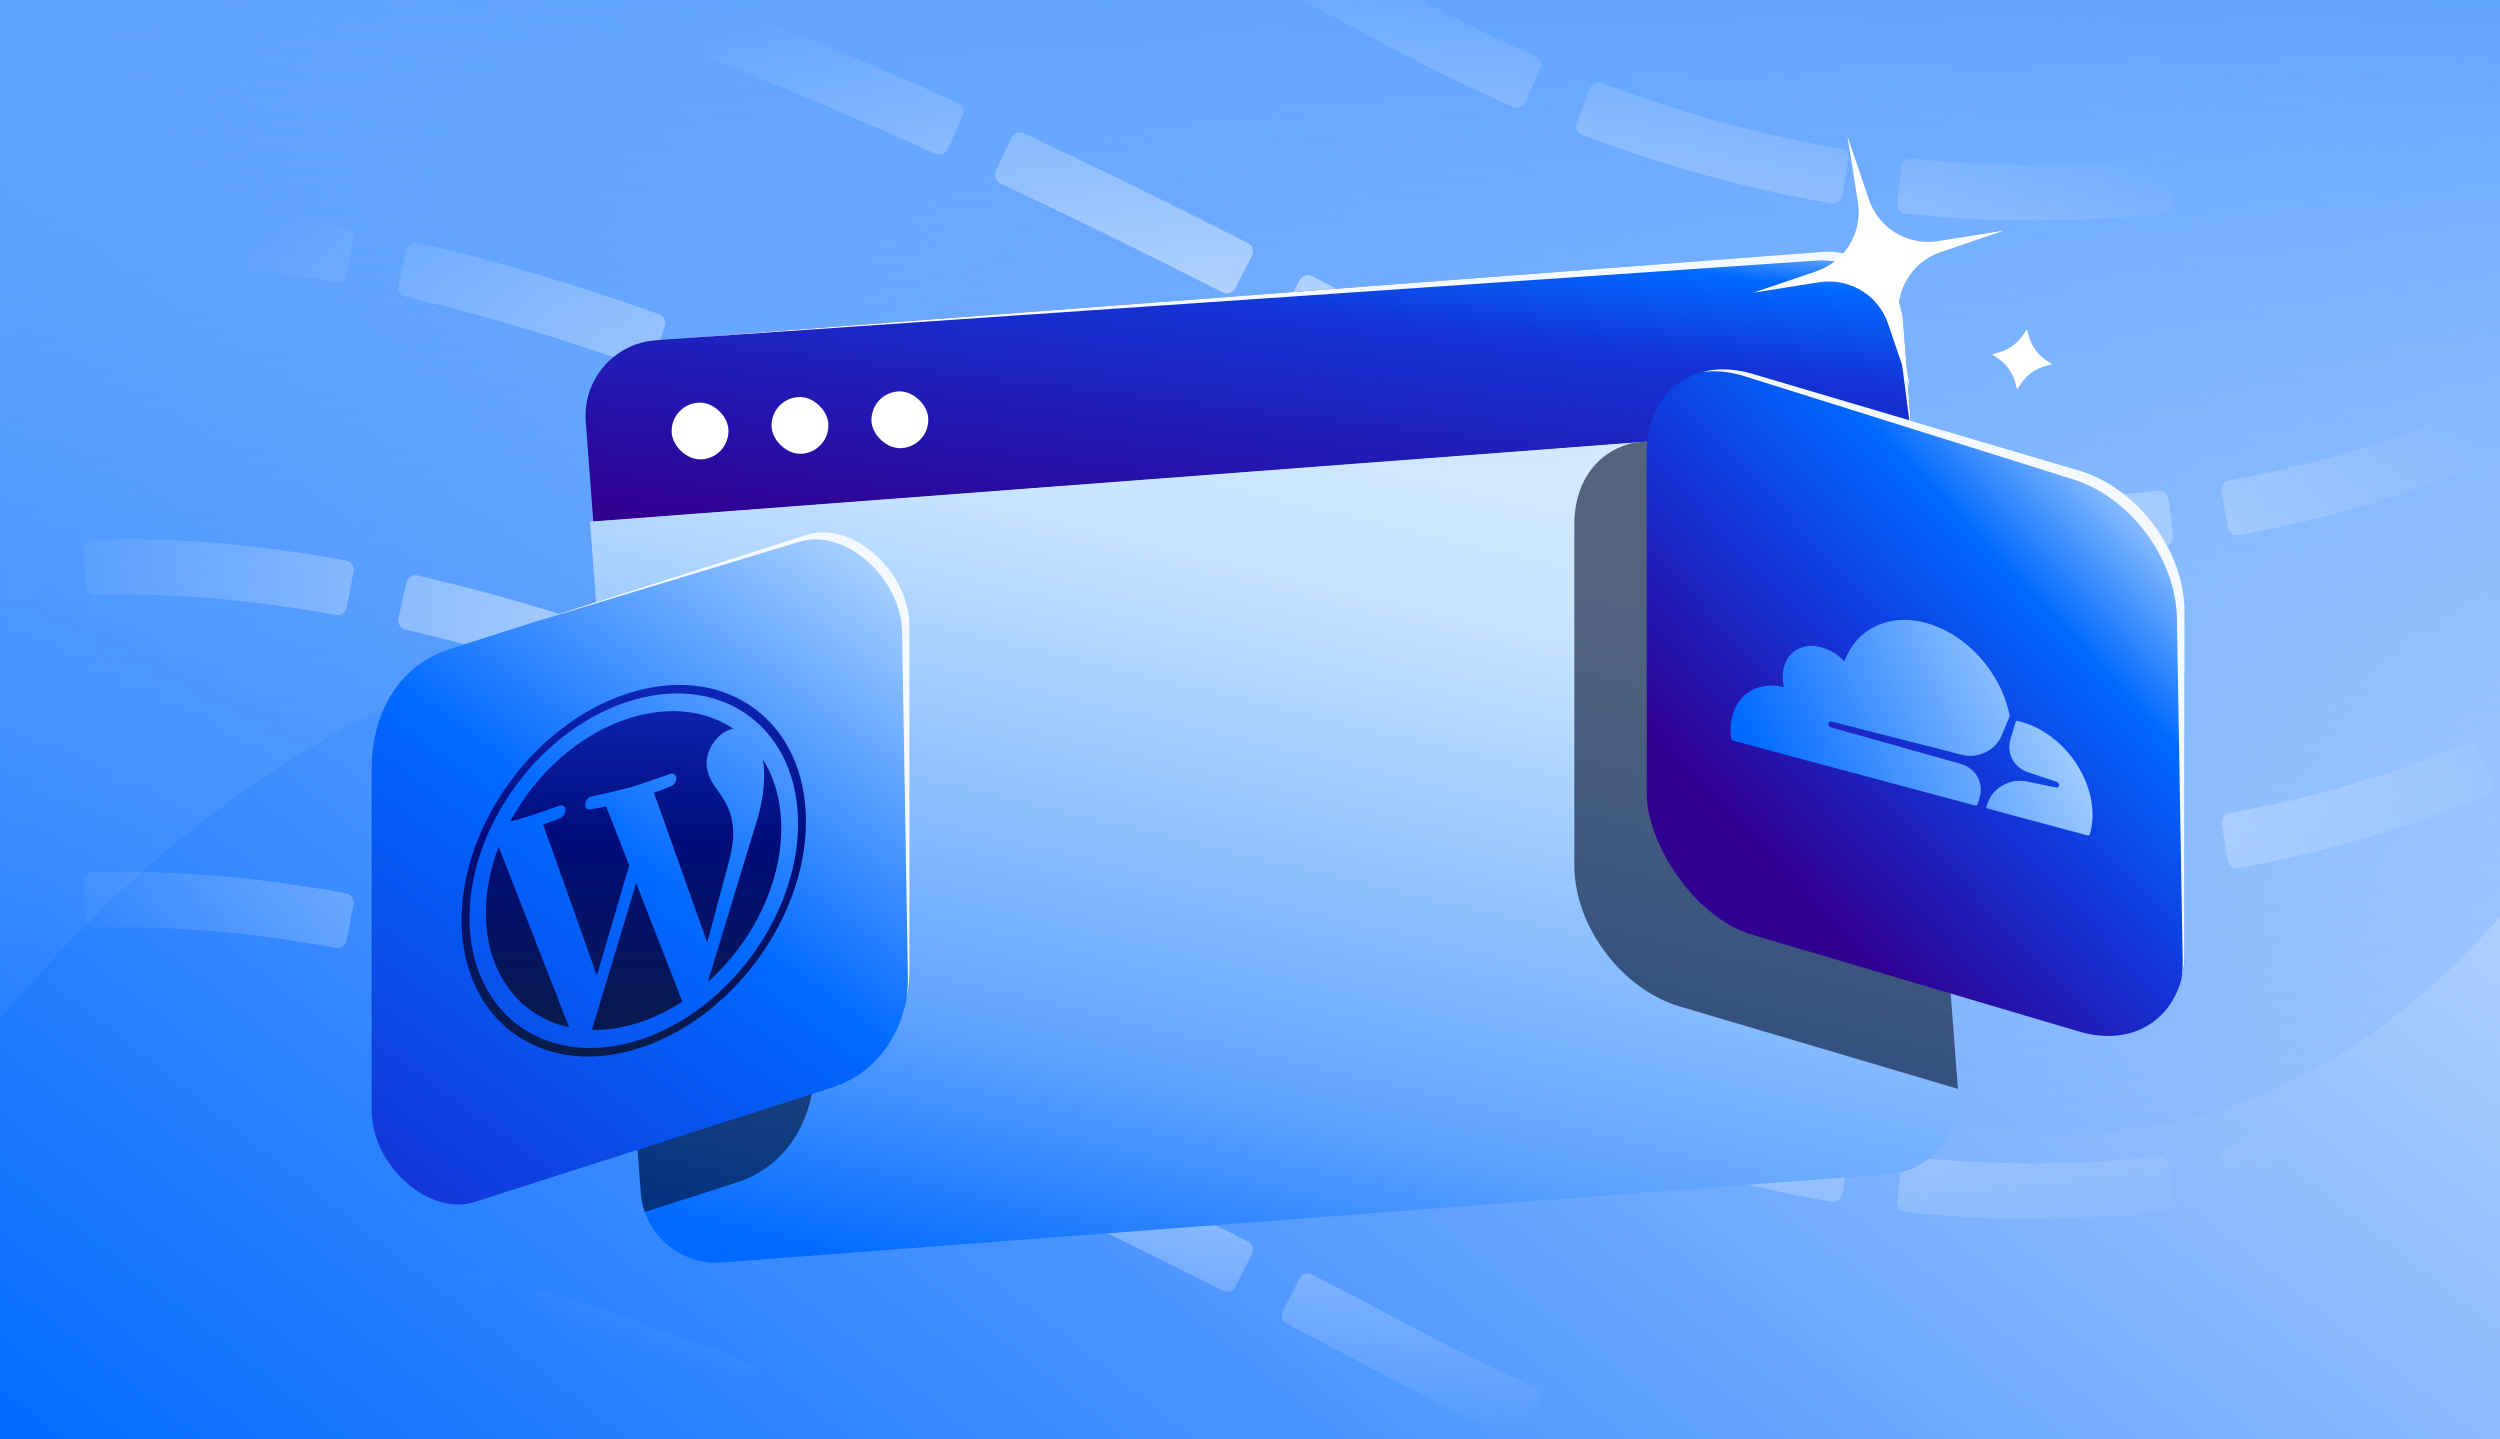
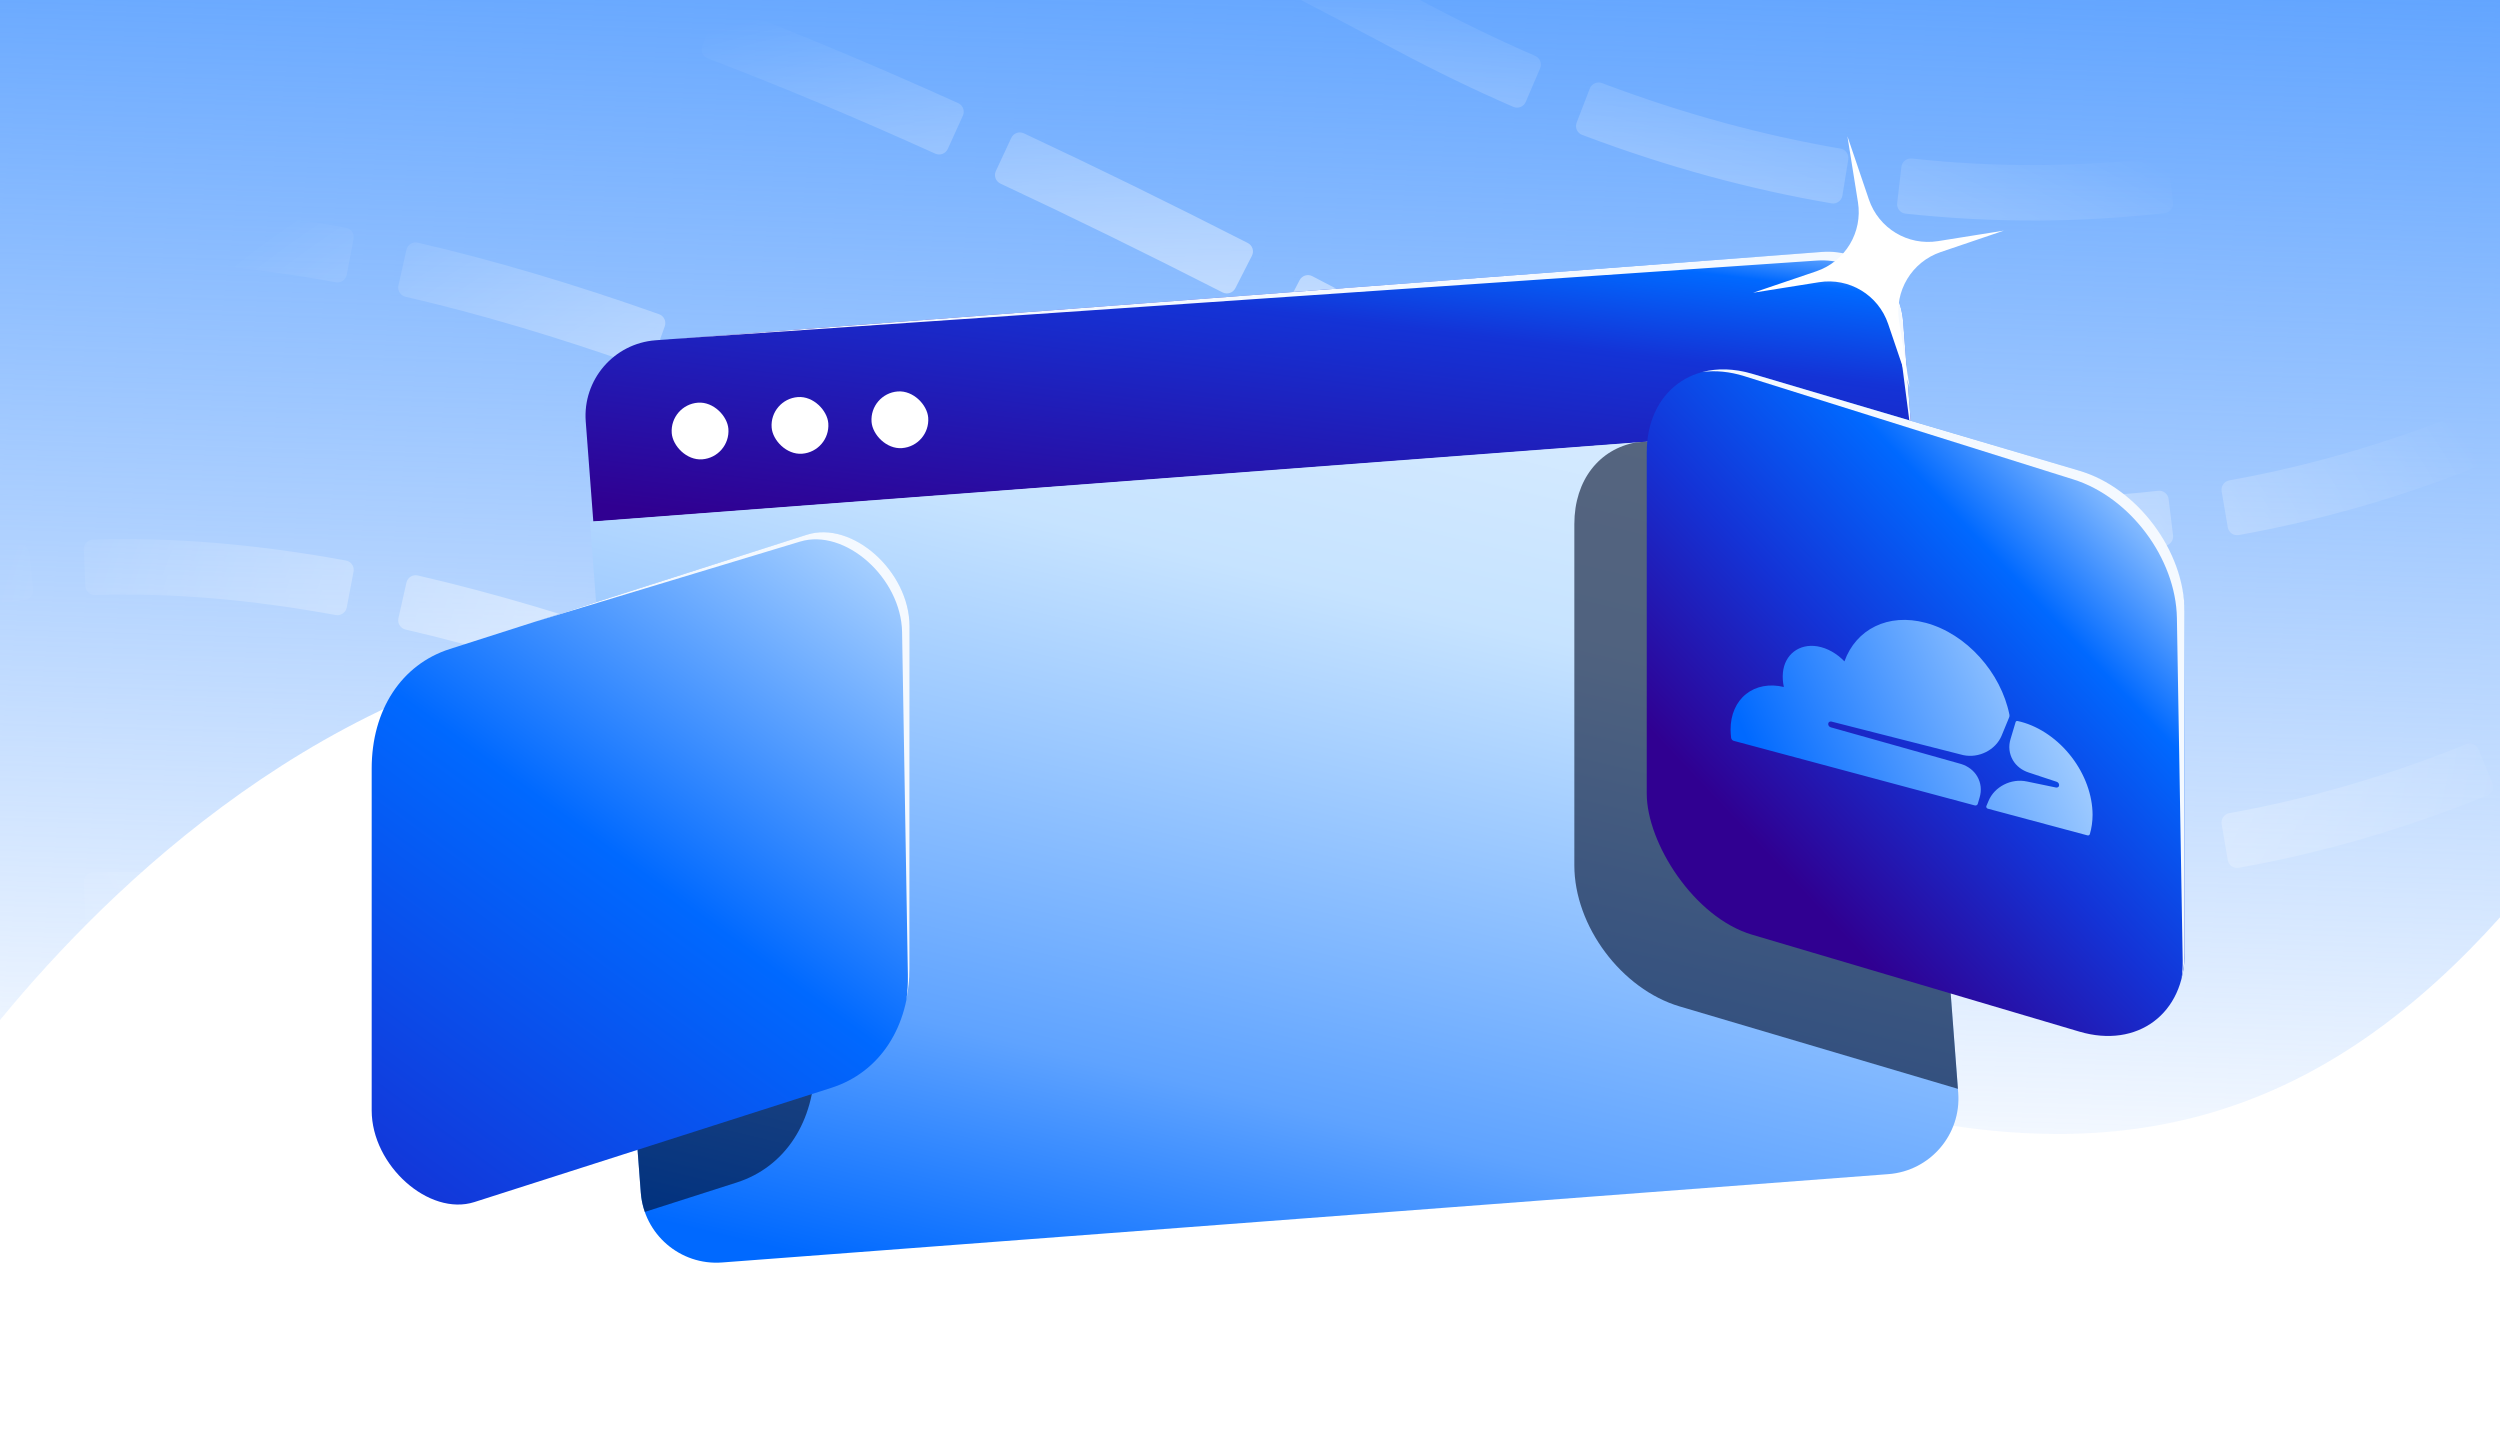
<svg xmlns="http://www.w3.org/2000/svg" fill="none" height="608" viewBox="0 0 1056 608" width="1056">
  <filter color-interpolation-filters="sRGB" filterUnits="userSpaceOnUse" height="120.57" id="a" width="120.563" x="733.201" y="50.249">
    <feFlood flood-opacity="0" result="BackgroundImageFix" />
    <feColorMatrix in="SourceAlpha" result="hardAlpha" type="matrix" values="0 0 0 0 0 0 0 0 0 0 0 0 0 0 0 0 0 0 127 0" />
    <feOffset />
    <feGaussianBlur stdDeviation="3.659" />
    <feColorMatrix type="matrix" values="0 0 0 0 1 0 0 0 0 1 0 0 0 0 1 0 0 0 0.75 0" />
    <feBlend in2="BackgroundImageFix" mode="normal" result="effect1_dropShadow_2216_9920" />
    <feBlend in="SourceGraphic" in2="effect1_dropShadow_2216_9920" mode="normal" result="shape" />
  </filter>
  <filter color-interpolation-filters="sRGB" filterUnits="userSpaceOnUse" height="40.028" id="b" width="40.027" x="834.089" y="131.749">
    <feFlood flood-opacity="0" result="BackgroundImageFix" />
    <feColorMatrix in="SourceAlpha" result="hardAlpha" type="matrix" values="0 0 0 0 0 0 0 0 0 0 0 0 0 0 0 0 0 0 127 0" />
    <feOffset />
    <feGaussianBlur stdDeviation="3.659" />
    <feColorMatrix type="matrix" values="0 0 0 0 1 0 0 0 0 1 0 0 0 0 1 0 0 0 0.75 0" />
    <feBlend in2="BackgroundImageFix" mode="normal" result="effect1_dropShadow_2216_9920" />
    <feBlend in="SourceGraphic" in2="effect1_dropShadow_2216_9920" mode="normal" result="shape" />
  </filter>
  <linearGradient gradientUnits="userSpaceOnUse" id="c" x1="0" x2="673" y1="622.5" y2="-228.5">
    <stop offset="0" stop-color="#0069ff" />
    <stop offset="1" stop-color="#e1edff" />
  </linearGradient>
  <linearGradient gradientUnits="userSpaceOnUse" id="d" x1="579.734" x2="563.48" y1="-27" y2="513.099">
    <stop offset="0" stop-color="#5fa3ff" />
    <stop offset="1" stop-color="#5fa3ff" stop-opacity="0" />
  </linearGradient>
  <radialGradient cx="0" cy="0" gradientTransform="matrix(-1.29 313.216 -544.334 -2.242 535.442 296.696)" gradientUnits="userSpaceOnUse" id="e" r="1">
    <stop offset="0" stop-color="#fff" />
    <stop offset="1" stop-color="#fff" stop-opacity="0" />
  </radialGradient>
  <linearGradient gradientUnits="userSpaceOnUse" id="f" x1="304.978" x2="326.93" y1="219.637" y2="38.339">
    <stop offset="0" stop-color="#300091" />
    <stop offset=".632" stop-color="#1433d6" />
    <stop offset=".84" stop-color="#0069ff" />
    <stop offset=".99" stop-color="#c6e3ff" />
  </linearGradient>
  <linearGradient gradientUnits="userSpaceOnUse" id="g" x1="527" x2="382.5" y1="-51" y2="554.5">
    <stop offset="0" stop-color="#f4f9ff" />
    <stop offset=".454" stop-color="#c6e3ff" />
    <stop offset=".804" stop-color="#5fa3ff" />
    <stop offset=".978" stop-color="#0069ff" />
  </linearGradient>
  <linearGradient id="h">
    <stop offset="0" stop-color="#300091" />
    <stop offset=".346" stop-color="#1433d6" />
    <stop offset=".654" stop-color="#0069ff" />
    <stop offset=".99" stop-color="#c6e3ff" />
  </linearGradient>
  <linearGradient gradientUnits="userSpaceOnUse" href="#h" id="i" x1="65.816" x2="231.809" y1="210.569" y2="-16.072" />
  <linearGradient gradientUnits="userSpaceOnUse" id="j" x1="744.04" x2="885.57" y1="325.994" y2="263.257">
    <stop offset="0" stop-color="#0069ff" />
    <stop offset="1" stop-color="#c6e3ff" />
  </linearGradient>
  <linearGradient gradientUnits="userSpaceOnUse" href="#h" id="k" x1="52" x2="393.917" y1="678" y2="210" />
  <linearGradient gradientUnits="userSpaceOnUse" id="l" x1="222.117" x2="226.192" y1="438.661" y2="255.24">
    <stop offset="0" stop-color="#081b4b" />
    <stop offset=".455" stop-color="#000c79" />
    <stop offset="1" stop-color="#1433d6" />
  </linearGradient>
  <clipPath id="m">
    <path d="m0 0h1056v608h-1056z" />
  </clipPath>
  <clipPath id="n">
    <path d="m0 0h168.139v168.139h-168.139z" transform="matrix(.961 -.276 0 1 186.894 306.894)" />
  </clipPath>
  <g clip-path="url(#m)">
-     <path d="m0 0h1056v608h-1056z" fill="url(#c)" />
    <path d="m-32 474.454s206.882-337.342 517.096-150.321c310.213 187.02 462.947 217.258 604.904 20.987v-372.12l-1122-0z" fill="url(#d)" />
    <path clip-rule="evenodd" d="m141.782-161.92c2.173.399 4.267-1.025 4.68-3.195l2.881-15.157c.413-2.17-1.012-4.265-3.185-4.664-37.579-6.903-73.094-9.943-106.941-8.845-2.208.072-3.921 1.939-3.828 4.146l.651 15.414c.093 2.207 1.957 3.919 4.165 3.849 31.807-1.013 65.508 1.836 101.577 8.452zm-131.366-6.311c2.195-.249 3.796-2.21 3.572-4.408l-1.566-15.349c-.224-2.198-2.188-3.8-4.383-3.552-36.686 4.137-71.321 13.527-104.465 28.445-2.014.907-2.885 3.287-1.955 5.291l6.492 13.996c.93 2.004 3.307 2.873 5.322 1.968 30.722-13.798 62.833-22.516 96.984-26.391zm1290.774 40.849c10.72-12.131 19.03-22.36 24.78-29.744 3.11-3.992 5.48-7.154 7.08-9.338.8-1.092 1.41-1.939 1.83-2.523.2-.293.36-.519.48-.677l.13-.187.03-.054.02-.017v-.009c0-.001 0-.002-9.62-6.682l-2.12-1.474-5.38-3.737c-2.12-1.471-2.12-1.471-2.12-1.472l-.02.024-.08.126-.15.208c-.07.096-.15.212-.25.346-.35.501-.9 1.264-1.64 2.269-1.48 2.012-3.71 4.994-6.67 8.799-5.47 7.02-13.44 16.836-23.77 28.524-1.46 1.655-1.32 4.185.33 5.658l11.5 10.285c1.64 1.472 4.17 1.33 5.64-.325zm-1030.701 1.01c2.083.737 4.372-.345 5.116-2.425l5.196-14.528c.744-2.08-.34-4.37-2.422-5.107-35.691-12.633-69.585-22.751-101.922-30.212-2.153-.497-4.292.858-4.777 3.014l-3.386 15.052c-.485 2.155.868 4.294 3.02 4.791 31.264 7.22 64.233 17.049 99.175 29.415zm-383.66-2.06c1.927-1.08 2.643-3.507 1.585-5.446l-7.384-13.547c-1.058-1.939-3.488-2.657-5.416-1.578-29.883 16.712-58.491 38.132-86.327 64.357-1.608 1.515-1.664 4.048-.138 5.645l10.662 11.152c1.526 1.597 4.058 1.652 5.666.138 26.525-24.973 53.488-45.111 81.352-60.721zm508.218 52.751c2.014.909 4.385.02 5.298-1.992l6.377-14.049c.913-2.012.023-4.383-1.99-5.293-33.963-15.344-66.409-28.971-97.487-40.806-2.065-.786-4.372.258-5.152 2.325l-5.449 14.434c-.78 2.067.262 4.374 2.327 5.16 30.532 11.628 62.503 25.053 96.076 40.22zm884.723-28.52c1.54-1.59 1.47-4.12-.12-5.644l-11.17-10.648c-1.6-1.525-4.13-1.467-5.66.123-20.6 21.363-46.82 45.957-78.18 70.215-1.74 1.352-2.08 3.861-.74 5.616l9.37 12.257c1.34 1.755 3.85 2.091 5.6.739 32.49-25.127 59.62-50.578 80.9-72.659zm-763.353 87.136c1.969 1.003 4.379.223 5.383-1.745l7.017-13.74c1.005-1.968.224-4.377-1.744-5.38-32.795-16.706-64.295-32.165-94.599-46.33-2.001-.935-4.38-.067-5.312 1.936l-6.511 13.987c-.932 2.003-.065 4.381 1.936 5.317 30.008 14.028 61.25 29.359 93.83 45.955zm-732.328-29.365c1.525-1.599 1.482-4.13-.107-5.665l-11.094-10.721c-1.589-1.535-4.122-1.493-5.646.105-11.012 11.542-21.923 23.864-32.767 36.973-1.408 1.702-1.156 4.223.553 5.623l11.937 9.774c1.709 1.4 4.229 1.147 5.637-.554 10.462-12.642 20.948-24.481 31.487-35.534zm1389.491 33.562c1.81-1.272 2.23-3.77.94-5.569l-8.95-12.563c-1.28-1.799-3.78-2.217-5.59-.946-27.05 19.038-57.24 37.264-90.34 52.892-2 .943-2.87 3.32-1.94 5.324l6.49 13.998c.93 2.004 3.31 2.877 5.3 1.935 34.58-16.316 66.03-35.309 94.09-55.07zm-630.03 9.754c15.188 7.879 30.659 16.018 46.422 24.413 16.609 8.845 33.027 16.774 49.247 23.839 2.025.882 4.377-.06 5.247-2.091l6.075-14.182c.87-2.031-.071-4.381-2.096-5.263-15.601-6.8-31.424-14.441-47.461-22.982-15.837-8.434-31.389-16.616-46.664-24.54-1.961-1.017-4.375-.25-5.39 1.712l-7.092 13.702c-1.016 1.962-.249 4.375 1.712 5.393zm507.1 57.971c2.05-.831 3.02-3.172 2.17-5.213l-5.9-14.253c-.85-2.041-3.19-3.008-5.23-2.178-31.13 12.626-64.516 22.758-99.999 29.115-2.175.39-3.64 2.454-3.269 4.632l2.593 15.209c.372 2.178 2.439 3.644 4.613 3.255 37.365-6.679 72.442-17.334 105.022-30.566zm-277.002 31.032c2.178.371 4.232-1.111 4.586-3.292l2.474-15.229c.355-2.18-1.125-4.234-3.303-4.605-32.373-5.524-65.967-14.525-100.7-27.659-2.067-.781-4.382.243-5.177 2.304l-5.553 14.394c-.795 2.061.231 4.378 2.297 5.16 36.222 13.707 71.38 23.137 105.376 28.926zm140.758 4.1c2.195-.25 3.755-2.246 3.488-4.439l-1.869-15.315c-.268-2.193-2.262-3.752-4.457-3.503-33.004 3.744-67.704 4.14-103.987.232-2.196-.237-4.182 1.334-4.436 3.529l-1.779 15.325c-.254 2.194 1.318 4.181 3.515 4.419 38.188 4.128 74.747 3.711 109.525-.248zm-772.624-111.339c2.173.399 4.267-1.025 4.68-3.195l2.881-15.157c.413-2.17-1.012-4.266-3.185-4.665-37.579-6.903-73.094-9.942-106.941-8.845-2.208.072-3.921 1.938-3.828 4.146l.651 15.415c.093 2.207 1.957 3.919 4.165 3.849 31.807-1.013 65.508 1.836 101.577 8.452zm-131.366-6.311c2.195-.249 3.796-2.21 3.572-4.408l-1.566-15.349c-.224-2.198-2.188-3.8-4.383-3.552-36.686 4.137-71.321 13.527-104.465 28.445-2.014.907-2.885 3.287-1.955 5.291l6.492 13.996c.93 2.004 3.307 2.873 5.322 1.968 30.722-13.797 62.833-22.516 96.984-26.391zm1290.774 40.85c10.72-12.131 19.03-22.36 24.78-29.744 3.11-3.992 5.48-7.154 7.08-9.338.8-1.092 1.41-1.939 1.83-2.524.2-.292.36-.519.48-.677l.13-.186.03-.054.02-.017v-.009c0-.001 0-.002-9.62-6.683l-2.12-1.474-5.38-3.737-1.78-1.237c-.34-.234-.34-.234-.34-.235l-.02.024-.08.126c-.09.118-.22.303-.4.554-.35.501-.9 1.264-1.64 2.27-1.48 2.011-3.71 4.993-6.67 8.798-5.47 7.021-13.44 16.837-23.77 28.524-1.46 1.655-1.32 4.185.33 5.658l11.5 10.285c1.64 1.473 4.17 1.331 5.64-.324zm-1030.701 1.01c2.083.737 4.372-.345 5.116-2.425l5.196-14.527c.744-2.08-.34-4.37-2.422-5.107-35.691-12.633-69.585-22.751-101.922-30.212-2.153-.497-4.292.859-4.777 3.014l-3.386 15.052c-.485 2.155.868 4.294 3.02 4.791 31.264 7.22 64.233 17.049 99.175 29.415zm-383.66-2.06c1.927-1.08 2.643-3.507 1.585-5.446l-7.384-13.546c-1.058-1.94-3.488-2.657-5.416-1.579-29.883 16.713-58.491 38.133-86.327 64.357-1.608 1.515-1.664 4.048-.138 5.645l10.662 11.152c1.526 1.597 4.058 1.652 5.666.138 26.525-24.973 53.488-45.111 81.352-60.721zm508.218 52.751c2.014.909 4.385.02 5.298-1.992l6.377-14.049c.913-2.012.023-4.383-1.99-5.293-33.963-15.344-66.409-28.971-97.487-40.806-2.065-.786-4.372.258-5.152 2.325l-5.449 14.434c-.78 2.067.262 4.374 2.327 5.16 30.532 11.629 62.503 25.053 96.076 40.22zm884.723-28.52c1.54-1.591 1.47-4.12-.12-5.645l-11.17-10.648c-1.6-1.525-4.13-1.467-5.66.123-20.6 21.363-46.82 45.957-78.18 70.215-1.74 1.352-2.08 3.861-.74 5.616l9.37 12.257c1.34 1.755 3.85 2.091 5.6.74 32.49-25.127 59.62-50.579 80.9-72.659zm-763.353 87.136c1.969 1.003 4.379.223 5.383-1.745l7.017-13.74c1.005-1.967.224-4.377-1.744-5.38-32.795-16.705-64.295-32.164-94.599-46.33-2.001-.935-4.38-.067-5.312 1.936l-6.511 13.987c-.932 2.003-.065 4.381 1.936 5.317 30.008 14.027 61.25 29.359 93.83 45.955zm-732.328-29.365c1.525-1.599 1.482-4.13-.107-5.665l-11.094-10.721c-1.589-1.535-4.122-1.493-5.646.105-11.012 11.542-21.923 23.864-32.767 36.972-1.408 1.702-1.156 4.224.553 5.623l11.937 9.774c1.709 1.4 4.229 1.148 5.637-.554 10.462-12.643 20.948-24.481 31.487-35.534zm1389.491 33.562c1.81-1.272 2.23-3.77.94-5.569l-8.95-12.563c-1.28-1.799-3.78-2.218-5.59-.946-27.05 19.037-57.24 37.263-90.34 52.891-2 .944-2.87 3.321-1.94 5.325l6.49 13.998c.93 2.004 3.31 2.877 5.3 1.934 34.58-16.315 66.03-35.309 94.09-55.07zm-630.03 9.754c15.188 7.879 30.659 16.018 46.422 24.413 16.609 8.845 33.027 16.773 49.247 23.839 2.025.882 4.377-.06 5.247-2.091l6.075-14.182c.87-2.03-.071-4.38-2.096-5.263-15.601-6.8-31.424-14.442-47.461-22.982-15.837-8.434-31.389-16.616-46.664-24.54-1.961-1.017-4.375-.25-5.39 1.712l-7.092 13.702c-1.016 1.961-.249 4.375 1.712 5.392zm507.1 57.971c2.05-.831 3.02-3.172 2.17-5.213l-5.9-14.253c-.85-2.041-3.19-3.008-5.23-2.178-31.13 12.626-64.516 22.758-99.999 29.115-2.175.389-3.64 2.454-3.269 4.632l2.593 15.209c.372 2.177 2.439 3.643 4.613 3.255 37.365-6.679 72.442-17.334 105.022-30.567zm-277.002 31.032c2.178.371 4.232-1.111 4.586-3.292l2.474-15.229c.355-2.18-1.125-4.233-3.303-4.605-32.373-5.524-65.967-14.525-100.7-27.659-2.067-.781-4.382.244-5.177 2.305l-5.553 14.394c-.795 2.061.231 4.378 2.297 5.16 36.222 13.707 71.38 23.137 105.376 28.926zm140.758 4.1c2.195-.25 3.755-2.246 3.488-4.439l-1.869-15.315c-.268-2.193-2.262-3.752-4.457-3.503-33.004 3.744-67.704 4.14-103.987.232-2.196-.237-4.182 1.334-4.436 3.529l-1.779 15.325c-.254 2.195 1.318 4.182 3.515 4.419 38.188 4.128 74.747 3.711 109.525-.248zm-767.944-114.534c-.413 2.17-2.507 3.593-4.68 3.195-36.069-6.617-69.77-9.465-101.577-8.453-2.208.071-4.072-1.641-4.165-3.848l-.651-15.415c-.093-2.207 1.62-4.074 3.828-4.146 33.848-1.098 69.362 1.942 106.941 8.845 2.173.399 3.598 2.494 3.185 4.665zm-132.475-7.524c.224 2.197-1.377 4.158-3.572 4.407-34.151 3.876-66.262 12.594-96.984 26.392-2.015.905-4.393.036-5.322-1.968l-6.492-13.996c-.93-2.004-.059-4.384 1.955-5.291 33.144-14.918 67.779-24.309 104.465-28.445 2.195-.248 4.159 1.355 4.383 3.552zm1311.983 15.513c-5.75 7.384-14.06 17.613-24.78 29.744-1.47 1.655-4 1.797-5.64.324l-11.5-10.284c-1.65-1.473-1.79-4.003-.33-5.658 10.33-11.688 18.3-21.504 23.77-28.525 2.96-3.805 5.19-6.787 6.67-8.798.74-1.005 1.29-1.768 1.64-2.269.18-.251.31-.436.4-.554l.08-.126.02-.024c0 0 0 0.0.04.026l.17.119c.24.169.77.535 1.91 1.325l5.38 3.738 2.12 1.473c9.62 6.681 9.62 6.682 9.62 6.683v.009l-.02.017-.03.054-.13.186-.09.122-.14.203c-.08.104-.16.222-.25.352-.42.585-1.03 1.432-1.83 2.524-1.6 2.184-3.97 5.346-7.08 9.338zm-1050.365 28.328c-.744 2.08-3.033 3.163-5.116 2.426-34.942-12.366-67.911-22.196-99.175-29.415-2.152-.497-3.505-2.636-3.02-4.792l3.386-15.052c.485-2.155 2.624-3.51 4.777-3.014 32.337 7.462 66.231 17.579 101.922 30.213 2.082.737 3.166 3.027 2.422 5.107zm-387.191-5.081c1.058 1.94.342 4.367-1.585 5.447-27.864 15.609-54.827 35.748-81.352 60.721-1.608 1.514-4.14 1.459-5.666-.138l-10.662-11.152c-1.526-1.597-1.47-4.131.138-5.646 27.836-26.224 56.444-47.644 86.327-64.357 1.928-1.078 4.358-.36 5.416 1.579zm511.931 56.206c-.913 2.011-3.284 2.901-5.298 1.992-33.573-15.167-65.544-28.592-96.076-40.22-2.065-.787-3.107-3.094-2.327-5.16l5.449-14.434c.78-2.067 3.087-3.111 5.152-2.325 31.078 11.835 63.524 25.462 97.487 40.806 2.013.909 2.903 3.281 1.99 5.292zm879.305-32.173c1.59 1.525 1.66 4.054.12 5.645-21.28 22.08-48.41 47.531-80.9 72.658-1.75 1.352-4.26 1.016-5.6-.739l-9.37-12.257c-1.34-1.755-1-4.264.74-5.616 31.36-24.258 57.58-48.852 78.18-70.215 1.53-1.591 4.06-1.648 5.66-.123zm-757.85 91.036c-1.004 1.968-3.414 2.748-5.383 1.745-32.58-16.596-63.822-31.927-93.83-45.955-2.001-.935-2.868-3.314-1.936-5.317l6.511-13.987c.932-2.003 3.311-2.871 5.312-1.936 30.304 14.165 61.804 29.624 94.599 46.33 1.968 1.003 2.749 3.413 1.744 5.38zm-737.818-33.285c1.589 1.535 1.632 4.066.107 5.665-10.539 11.053-21.025 22.891-31.487 35.533-1.408 1.702-3.928 1.955-5.637.555l-11.937-9.774c-1.709-1.4-1.961-3.921-.553-5.623 10.844-13.109 21.755-25.43 32.767-36.972 1.524-1.599 4.057-1.641 5.646-.106zm1390.538 33.658c1.29 1.798.87 4.297-.94 5.569-28.06 19.761-59.51 38.754-94.09 55.07-1.99.943-4.37.07-5.3-1.935l-6.49-13.997c-.93-2.005-.06-4.381 1.94-5.325 33.1-15.628 63.29-33.854 90.34-52.891 1.81-1.272 4.31-.854 5.59.945zm-584.548 39.736c-15.763-8.395-31.234-16.534-46.422-24.413-1.961-1.017-2.728-3.431-1.712-5.393l7.092-13.701c1.015-1.962 3.429-2.73 5.39-1.712 15.275 7.924 30.827 16.106 46.664 24.54 16.037 8.54 31.86 16.182 47.461 22.982 2.025.882 2.966 3.232 2.096 5.263l-6.075 14.182c-.87 2.031-3.222 2.973-5.247 2.091-16.22-7.066-32.638-14.994-49.247-23.839zm462.848 28.345c.85 2.041-.12 4.382-2.17 5.213-32.58 13.233-67.657 23.888-105.022 30.566-2.174.389-4.241-1.077-4.613-3.255l-2.593-15.208c-.371-2.178 1.094-4.243 3.269-4.632 35.483-6.357 68.869-16.489 99.999-29.115 2.04-.831 4.38.137 5.23 2.178zm-274.586 32.953c-.354 2.18-2.408 3.663-4.586 3.292-33.996-5.789-69.154-15.219-105.376-28.927-2.066-.781-3.092-3.098-2.297-5.159l5.553-14.395c.795-2.061 3.11-3.085 5.177-2.304 34.733 13.134 68.327 22.134 100.7 27.659 2.178.372 3.658 2.425 3.303 4.605zm139.66 2.953c.267 2.192-1.293 4.189-3.488 4.439-34.778 3.959-71.337 4.376-109.525.248-2.197-.238-3.769-2.225-3.515-4.419l1.779-15.325c.254-2.195 2.24-3.766 4.436-3.529 36.283 3.908 70.983 3.512 103.987-.232 2.195-.249 4.189 1.31 4.457 3.503zm-776.112-106.9c2.173.398 4.267-1.025 4.68-3.195l2.881-15.157c.413-2.171-1.012-4.266-3.185-4.665-37.579-6.903-73.094-9.942-106.941-8.844-2.208.071-3.921 1.938-3.828 4.145l.651 15.415c.093 2.207 1.957 3.919 4.165 3.848 31.807-1.012 65.508 1.836 101.577 8.453zm-131.366-6.312c2.195-.249 3.796-2.21 3.572-4.408l-1.566-15.348c-.224-2.198-2.188-3.8-4.383-3.552-36.686 4.136-71.321 13.527-104.465 28.445-2.014.906-2.885 3.287-1.955 5.291l6.492 13.996c.93 2.004 3.307 2.872 5.322 1.967 30.722-13.797 62.833-22.515 96.984-26.391zm1290.774 40.85c10.72-12.131 19.03-22.36 24.78-29.744 3.11-3.992 5.48-7.154 7.08-9.338.43-.59.81-1.109 1.13-1.553.27-.378.5-.702.7-.971.2-.292.36-.518.48-.677l.13-.186.03-.054.02-.018v-.008c0-.001 0-.002-3.06-2.128l-3.51-2.437-3.05-2.118-2.12-1.473-5.38-3.738-1.21-.84-.71-.495-.19-.131-.01-.005-.02.024-.08.126c-.09.117-.22.303-.4.553-.19.266-.43.604-.73 1.013-.12.174-.26.361-.4.56-.16.218-.33.45-.51.697-1.48 2.011-3.71 4.993-6.67 8.798-5.47 7.021-13.44 16.837-23.77 28.525-1.46 1.655-1.32 4.185.33 5.657l11.5 10.285c1.64 1.473 4.17 1.331 5.64-.324zm-1030.701 1.01c2.083.737 4.372-.346 5.116-2.426l5.196-14.527c.744-2.08-.34-4.37-2.422-5.107-35.691-12.634-69.585-22.751-101.922-30.213-2.153-.496-4.292.859-4.777 3.014l-3.386 15.052c-.485 2.156.868 4.294 3.02 4.792 31.264 7.219 64.233 17.049 99.175 29.415zm-383.66-2.06c1.927-1.08 2.643-3.507 1.585-5.447l-7.384-13.546c-1.058-1.94-3.488-2.657-5.416-1.579-29.883 16.713-58.491 38.133-86.327 64.357-1.608 1.515-1.664 4.049-.138 5.645l10.662 11.153c1.526 1.597 4.058 1.652 5.666.138 26.525-24.973 53.488-45.112 81.352-60.721zm508.218 52.751c2.014.909 4.385.019 5.298-1.992l6.377-14.049c.913-2.012.023-4.383-1.99-5.293-33.963-15.343-66.409-28.971-97.487-40.805-2.065-.786-4.372.258-5.152 2.324l-5.449 14.434c-.78 2.067.262 4.374 2.327 5.161 30.532 11.628 62.503 25.053 96.076 40.22zm884.723-28.52c1.54-1.591 1.47-4.12-.12-5.645l-11.17-10.647c-1.6-1.525-4.13-1.468-5.66.123-20.6 21.363-46.82 45.957-78.18 70.215-1.74 1.351-2.08 3.861-.74 5.616l9.37 12.257c1.34 1.755 3.85 2.091 5.6.739 32.49-25.127 59.62-50.578 80.9-72.658zm-763.353 87.136c1.969 1.003 4.379.223 5.383-1.745l7.017-13.74c1.005-1.968.224-4.377-1.744-5.38-32.795-16.706-64.295-32.165-94.599-46.33-2.001-.935-4.38-.067-5.312 1.936l-6.511 13.987c-.932 2.003-.065 4.382 1.936 5.317 30.008 14.028 61.25 29.359 93.83 45.955zm-732.328-29.366c1.525-1.598 1.482-4.129-.107-5.664l-11.094-10.722c-1.589-1.535-4.122-1.493-5.646.105-11.012 11.543-21.923 23.864-32.767 36.973-1.408 1.702-1.156 4.223.553 5.623l11.937 9.774c1.709 1.399 4.229 1.147 5.637-.555 10.462-12.642 20.948-24.481 31.487-35.534zm1389.491 33.562c1.81-1.271 2.23-3.77.94-5.569l-8.95-12.563c-1.28-1.799-3.78-2.217-5.59-.946-27.05 19.038-57.24 37.264-90.34 52.892-2 .944-2.87 3.32-1.94 5.325l6.49 13.997c.93 2.005 3.31 2.877 5.3 1.935 34.58-16.316 66.03-35.309 94.09-55.071zm-630.03 9.755c15.188 7.879 30.659 16.018 46.422 24.412 16.609 8.846 33.027 16.774 49.247 23.839 2.025.883 4.377-.06 5.247-2.09l6.075-14.182c.87-2.031-.071-4.381-2.096-5.263-15.601-6.8-31.424-14.442-47.461-22.982-15.837-8.435-31.389-16.616-46.664-24.541-1.961-1.017-4.375-.249-5.39 1.713l-7.092 13.701c-1.016 1.962-.249 4.376 1.712 5.393zm507.1 57.971c2.05-.831 3.02-3.172 2.17-5.213l-5.9-14.253c-.85-2.041-3.19-3.009-5.23-2.178-31.13 12.626-64.516 22.757-99.999 29.114-2.175.39-3.64 2.455-3.269 4.632l2.593 15.209c.372 2.178 2.439 3.644 4.613 3.255 37.365-6.679 72.442-17.333 105.022-30.566zm-277.002 31.032c2.178.37 4.232-1.112 4.586-3.292l2.474-15.229c.355-2.181-1.125-4.234-3.303-4.605-32.373-5.525-65.967-14.525-100.7-27.659-2.067-.782-4.382.243-5.177 2.304l-5.553 14.395c-.795 2.061.231 4.378 2.297 5.159 36.222 13.708 71.38 23.138 105.376 28.927zm140.758 4.099c2.195-.25 3.755-2.246 3.488-4.439l-1.869-15.314c-.268-2.193-2.262-3.752-4.457-3.503-33.004 3.744-67.704 4.14-103.987.232-2.196-.237-4.182 1.334-4.436 3.528l-1.779 15.326c-.254 2.194 1.318 4.181 3.515 4.419 38.188 4.127 74.747 3.711 109.525-.249zm-767.944-114.534c-.413 2.171-2.507 3.594-4.68 3.195-36.069-6.616-69.77-9.465-101.577-8.452-2.208.07-4.072-1.641-4.165-3.848l-.651-15.415c-.093-2.207 1.62-4.074 3.828-4.146 33.848-1.097 69.362 1.942 106.941 8.845 2.173.399 3.598 2.494 3.185 4.665zm-132.475-7.524c.224 2.198-1.377 4.159-3.572 4.408-34.151 3.875-66.262 12.594-96.984 26.391-2.015.905-4.393.037-5.322-1.967l-6.492-13.996c-.93-2.004-.059-4.385 1.955-5.291 33.144-14.918 67.779-24.309 104.465-28.446 2.195-.247 4.159 1.355 4.383 3.553zm1311.983 15.514c-5.75 7.383-14.06 17.613-24.78 29.744-1.47 1.655-4 1.797-5.64.324l-11.5-10.285c-1.65-1.472-1.79-4.002-.33-5.657 10.33-11.688 18.3-21.504 23.77-28.525 2.96-3.805 5.19-6.787 6.67-8.798.32-.442.61-.837.86-1.183.32-.442.58-.806.78-1.087l.21-.284c.07-.112.14-.202.19-.27l.08-.125.02-.024s0 .001 2.12 1.471l5.38 3.738 2.12 1.473c9.62 6.68 9.62 6.682 9.62 6.683v.008l-.02.018-.03.054-.13.186c-.12.158-.28.385-.48.677-.42.584-1.03 1.432-1.83 2.524-1.6 2.183-3.97 5.346-7.08 9.338zm-1050.365 28.328c-.744 2.08-3.033 3.162-5.116 2.425-34.942-12.365-67.911-22.195-99.175-29.415-2.152-.497-3.505-2.636-3.02-4.791l3.386-15.052c.485-2.155 2.624-3.511 4.777-3.014 32.337 7.461 66.231 17.579 101.922 30.212 2.082.738 3.166 3.028 2.422 5.108zm-387.191-5.081c1.058 1.94.342 4.367-1.585 5.446-27.864 15.61-54.827 35.749-81.352 60.721-1.608 1.515-4.14 1.46-5.666-.137l-10.662-11.153c-1.526-1.597-1.47-4.13.138-5.645 27.836-26.224 56.444-47.644 86.327-64.357 1.928-1.078 4.358-.361 5.416 1.579zm511.931 56.206c-.913 2.011-3.284 2.901-5.298 1.992-33.573-15.167-65.544-28.592-96.076-40.221-2.065-.786-3.107-3.093-2.327-5.16l5.449-14.434c.78-2.067 3.087-3.11 5.152-2.324 31.078 11.834 63.524 25.462 97.487 40.805 2.013.91 2.903 3.281 1.99 5.293zm879.305-32.173c1.59 1.525 1.66 4.054.12 5.645-21.28 22.08-48.41 47.531-80.9 72.658-1.75 1.352-4.26 1.016-5.6-.739l-9.37-12.257c-1.34-1.755-1-4.265.74-5.616 31.36-24.258 57.58-48.852 78.18-70.216 1.53-1.59 4.06-1.647 5.66-.123zm-757.85 91.036c-1.004 1.967-3.414 2.747-5.383 1.745-32.58-16.596-63.822-31.928-93.83-45.955-2.001-.936-2.868-3.314-1.936-5.317l6.511-13.987c.932-2.003 3.311-2.871 5.312-1.936 30.304 14.165 61.804 29.624 94.599 46.33 1.968 1.002 2.749 3.412 1.744 5.38zm-737.818-33.286c1.589 1.535 1.632 4.066.107 5.665-10.539 11.053-21.025 22.892-31.487 35.534-1.408 1.702-3.928 1.954-5.637.555l-11.937-9.774c-1.709-1.4-1.961-3.921-.553-5.623 10.844-13.109 21.755-25.43 32.767-36.973 1.524-1.598 4.057-1.64 5.646-.105zm1390.538 33.658c1.29 1.799.87 4.297-.94 5.569-28.06 19.762-59.51 38.755-94.09 55.071-1.99.942-4.37.069-5.3-1.935l-6.49-13.998c-.93-2.004-.06-4.381 1.94-5.324 33.1-15.628 63.29-33.854 90.34-52.892 1.81-1.271 4.31-.853 5.59.946zm-584.548 39.736c-15.763-8.394-31.234-16.533-46.422-24.412-1.961-1.018-2.728-3.431-1.712-5.393l7.092-13.702c1.015-1.961 3.429-2.729 5.39-1.712 15.275 7.925 30.827 16.106 46.664 24.541 16.037 8.54 31.86 16.181 47.461 22.981 2.025.883 2.966 3.233 2.096 5.264l-6.075 14.182c-.87 2.03-3.222 2.973-5.247 2.09-16.22-7.065-32.638-14.993-49.247-23.839zm462.848 28.346c.85 2.04-.12 4.382-2.17 5.213-32.58 13.232-67.657 23.887-105.022 30.566-2.174.389-4.241-1.077-4.613-3.255l-2.593-15.209c-.371-2.177 1.094-4.242 3.269-4.632 35.483-6.357 68.869-16.488 99.999-29.114 2.04-.831 4.38.137 5.23 2.178zm-274.586 32.953c-.354 2.18-2.408 3.662-4.586 3.291-33.996-5.789-69.154-15.218-105.376-28.926-2.066-.782-3.092-3.098-2.297-5.159l5.553-14.395c.795-2.061 3.11-3.086 5.177-2.304 34.733 13.134 68.327 22.134 100.7 27.659 2.178.371 3.658 2.424 3.303 4.605zm139.66 2.952c.267 2.193-1.293 4.189-3.488 4.439-34.778 3.959-71.337 4.376-109.525.248-2.197-.237-3.769-2.224-3.515-4.418l1.779-15.326c.254-2.194 2.24-3.765 4.436-3.528 36.283 3.907 70.983 3.511 103.987-.232 2.195-.249 4.189 1.31 4.457 3.503zm-924.863-117.594c30.652-4.974 62.899-5.945 97.194-3.061l.838-9.965c-35.008-2.944-68.082-1.965-99.634 3.155zm116.671-1.037c30.292 3.733 62.168 10.321 95.917 19.666l2.669-9.637c-34.139-9.454-66.503-16.151-97.362-19.954zm1189.208 38.695c10.16-11.636 17.92-21.307 23.15-28.083 2.61-3.388 4.59-6.053 5.93-7.879.66-.913 1.17-1.616 1.51-2.095.17-.239.3-.422.39-.548l.1-.144.03-.04v-.011l.01-.004v-.001s0-.001-4.11-2.852l-4.11-2.852v.006l-.02.027-.08.121-.14.198c-.06.086-.13.186-.22.301-.31.447-.8 1.117-1.44 1.996-1.28 1.758-3.21 4.353-5.77 7.668-5.12 6.632-12.75 16.145-22.76 27.612zm-1415.46.722c28.907-16.207 58.895-27.703 90.478-34.716l-2.167-9.762c-32.558 7.229-63.46 19.081-93.201 35.755zm341.001-14.31c29.467 8.86 60.327 19.72 92.761 32.515l3.67-9.302c-32.648-12.879-63.775-23.836-93.551-32.789zm-433.495 85.525c24.733-24.495 49.87-44.846 75.784-61.248l-5.348-8.449c-26.606 16.839-52.301 37.662-77.472 62.592zm1422.634 11.096c29.34-24.31 53.54-48.231 72.11-68.343l-7.34-6.786c-18.33 19.843-42.2 43.446-71.15 67.428zm-877.952-56.699c28.751 11.767 58.711 24.988 89.997 39.616l4.236-9.059c-31.409-14.685-61.52-27.973-90.445-39.812zm107.909 48.075c28.314 13.501 57.693 28.11 88.219 43.793l4.57-8.895c-30.6-15.721-60.068-30.374-88.485-43.924zm-698.682 48.486c10.754-13.134 21.543-25.439 32.399-36.93l-7.27-6.867c-11.031 11.677-21.975 24.161-32.866 37.462zm1370.955 27.872c30.45-17.23 57.98-36.227 82.37-55.333l-6.16-7.873c-24.06 18.841-51.18 37.55-81.14 54.503zm-566.401-23.443c14.319 7.442 28.886 15.111 43.709 23.005 15.067 8.024 29.968 15.282 44.697 21.818l4.056-9.141c-14.506-6.436-29.192-13.589-44.053-21.503-14.85-7.909-29.447-15.594-43.798-23.052zm457.231 71.175c32.77-10.262 63.38-23.398 91.67-38.205l-4.64-8.86c-27.82 14.56-57.88 27.456-90.02 37.522zm-350.376-18.504c32.408 13.19 63.951 22.895 94.563 29.58l2.134-9.77c-30.037-6.559-61.033-16.091-92.927-29.073zm233.162 40.424c34.397-2.182 67.126-7.936 98.055-16.324l-2.618-9.652c-30.321 8.224-62.385 13.86-96.07 15.996zm-118.907-6.934c34.278 6.13 67.321 8.496 99.033 7.786l-.224-9.997c-31.055.694-63.433-1.621-97.048-7.633z" fill="url(#e)" fill-rule="evenodd" />
    <path d="m247.417 178.058c-1.335-17.622 11.869-32.99 29.491-34.325l492.661-37.316c17.622-1.335 32.99 11.869 34.325 29.491l3.203 42.289-556.477 42.15z" fill="url(#f)" />
    <path clip-rule="evenodd" d="m806.584 178.236.513-.039-3.203-42.289c-1.335-17.622-16.703-30.826-34.325-29.491l-486.456 36.846 484.314-33.203c16.882-1.157 31.747 11.029 33.923 27.811z" fill="#f4f9ff" fill-rule="evenodd" />
    <rect fill="#fff" height="24" rx="12" transform="matrix(.997 -.076 .076 .997 -12.12 21.848)" width="24" x="282.792" y="171.164" />
    <rect fill="#fff" height="24" rx="12" transform="matrix(.997 -.076 .076 .997 -11.822 25.029)" width="24" x="325" y="168.813" />
    <rect fill="#fff" height="24" rx="12" transform="matrix(.997 -.076 .076 .997 -11.524 28.21)" width="24" x="367.208" y="166.461" />
    <path d="m249.206 220.347 556.478-42.15 21.468 283.429c1.334 17.623-11.869 32.991-29.492 34.326l-492.66 37.316c-17.623 1.334-32.991-11.869-34.326-29.492z" fill="url(#g)" />
    <path clip-rule="evenodd" d="m691.046 186.881c-15.366 2.76-26.046 15.761-26.046 34.528v144.119c0 25.631 19.922 52.31 44.497 59.59l117.526 34.813-18.358-242.376-99.168-29.374c-3.92-1.161-7.721-1.759-11.342-1.839z" fill="#000c2a" fill-rule="evenodd" opacity=".6" />
    <rect fill="url(#i)" height="236.937" rx="46.409" transform="matrix(.959 .284 0 1 695.583 144.7)" width="236.937" />
    <g clip-rule="evenodd" fill-rule="evenodd">
      <path d="m719.091 157.14c5.456-.737 11.455-.213 17.74 1.76l138.952 43.606c23.974 7.523 43.316 33.409 43.74 58.537l2.442 144.653c.044 2.601-.116 5.094-.464 7.47.824-3.288 1.261-6.848 1.261-10.644v-144.12c0-25.631-19.922-52.31-44.497-59.589l-138.185-40.933c-7.59-2.248-14.737-2.383-20.989-.74z" fill="#f4f9ff" />
      <path d="m835.195 327.969c1.567 2.695 1.925 5.853.984 8.94l-.765 2.625c-.084.268-.256.477-.489.597-.234.121-.517.146-.81.074l-101.815-27.281c-.535-.144-.98-.678-1.075-1.263-.129-1.187-.225-2.38-.225-3.538-.01-6.247 2.337-11.619 6.541-14.971 4.203-3.352 9.93-4.418 15.96-2.972-.452-2.048-.587-4.076-.402-5.999.708-7.745 6.9-12.438 14.565-11.176 4.262.727 8.29 3.102 11.429 6.358 4.845-13.508 18.368-20.555 34.327-16.279 17.297 4.635 31.775 21.04 35.359 38.795.078.393.045.772-.095 1.087l-3.183 7.73c-2.504 6.096-9.671 9.696-16.265 8.256l-55.657-14.171c-.583-.112-1.118.16-1.3.671-.09.351-.047.729.134 1.055.182.325.492.596.851.692l55.165 15.524c2.909.918 5.332 2.774 6.766 5.246zm17.02-23.414 1.529.361c7.987 2.15 15.646 7.493 21.298 14.851 5.653 7.357 8.839 16.134 8.862 24.41-.013 2.846-.397 5.579-1.142 8.123-.064.226-.205.402-.4.501-.194.099-.432.116-.675.047l-42.034-11.263c-.488-.131-.803-.68-.621-1.097l.898-2.123c2.504-6.097 9.633-9.707 16.265-8.257l12.232 2.536c.583.112 1.118-.16 1.3-.671.091-.302.048-.729-.134-1.055-.181-.325-.492-.596-.85-.692l-11.74-3.888c-2.91-.919-5.333-2.775-6.766-5.246-1.568-2.696-1.926-5.854-.985-8.941l2.15-7.17c.144-.328.454-.522.813-.426z" fill="url(#j)" />
      <path d="m272.365 511.914c-.895-2.569-1.476-5.296-1.691-8.138l-16.88-222.856 46.989-15.038c19.175-6.136 43.397 15.455 43.397 38.683v144.42c0 24.757-12.538 43.958-32.974 50.499z" fill="#000c2a" opacity=".6" />
    </g>
    <path d="m157 324.645c0-24.757 12.538-43.958 32.974-50.498l150.809-48.265c19.175-6.136 43.397 15.455 43.397 38.683v144.42c0 24.757-12.538 43.958-32.974 50.499l-150.809 48.264c-19.175 6.137-43.397-15.454-43.397-38.683z" fill="url(#k)" />
    <path clip-rule="evenodd" d="m225.706 262.711 112.256-33.949c18.981-5.741 42.692 15.312 43.079 38.248l2.444 144.766c.062 3.646-.146 7.176-.61 10.569.86-4.224 1.305-8.693 1.305-13.36v-144.42c0-23.228-24.222-44.819-43.397-38.683z" fill="#f4f9ff" fill-rule="evenodd" />
    <g clip-path="url(#n)">
-       <path clip-rule="evenodd" d="m194.975 388.636c0-41.709 32.624-85.007 72.732-96.508 40.087-11.494 72.711 13.094 72.731 54.797 0 41.729-32.624 85.028-72.731 96.528-40.108 11.501-72.732-13.109-72.732-54.817zm3.338-.957c0 39.814 31.127 63.275 69.394 52.302v.021c38.267-10.973 69.394-52.285 69.394-92.099 0-39.815-31.127-63.275-69.394-52.302-38.267 10.972-69.394 52.263-69.394 92.078zm111.423-35.306c0-8.017-2.771-12.777-5.138-16.433-.256-.361-.511-.716-.764-1.068-2.855-3.979-5.364-7.477-5.364-12.387 0-5.975 4.348-12.756 10.477-14.513.144-.042.283-.071.419-.099.132-.027.261-.054.39-.091-11.104-7.4-25.889-9.62-42.13-4.963-21.803 6.252-40.977 23.386-52.122 44.193l.208-.054h.001c1.38-.356 2.698-.696 3.796-1.011 6.533-1.873 16.626-5.587 16.626-5.587 3.357-1.174 3.761 3.844.404 5.228 0 0-3.378 1.389-7.14 2.657l22.714 63.784 13.652-46.501-9.728-24.921c-3.358.753-6.533 1.263-6.533 1.263-3.358.753-2.974-4.702.384-5.454 0 0 10.295-2.132 16.423-3.889 6.533-1.873 16.626-5.588 16.626-5.588 3.357-1.173 3.762 3.845.404 5.229 0 0-3.378 1.389-7.139 2.657l22.551 63.305 6.23-23.417c.191-.696.38-1.378.565-2.046 2.408-8.705 4.188-15.136 4.188-20.294zm-104.506 33.228c0 25.691 14.36 43.771 35.152 48.329l-29.752-76.284c-3.458 9.072-5.4 18.55-5.4 27.955zm44.779 49.419 18.709-61.943 19.174 49.166c.121.28.283.529.445.756-6.472 4.233-13.45 7.539-20.711 9.621-6.108 1.751-12.034 2.504-17.617 2.4zm72.347-114.124c.263 1.987.425 4.171.425 6.548 0 6.586-1.173 14.329-4.753 24.613l-19.053 62.778c18.547-16.575 31.027-41.047 31.027-64.991 0-11.278-2.771-21.109-7.646-28.948z" fill="url(#l)" fill-rule="evenodd" />
-     </g>
+       </g>
    <g filter="url(#a)">
      <path d="m789.427 84.288-4.537-13.361-4.537-13.361 2.226 13.929 2.225 13.929c1.015 6.351-.326 12.606-3.451 17.791-3.125 5.187-8.027 9.298-14.115 11.37l-13.36 4.535-13.36 4.536 13.929-2.224 13.928-2.224c6.351-1.013 12.606.328 17.792 3.454 5.187 3.126 9.298 8.028 11.372 14.117l4.537 13.361 4.536 13.361-2.225-13.929-2.225-13.93c-1.015-6.351.325-12.606 3.45-17.792s8.027-9.297 14.115-11.37l13.36-4.535 13.36-4.535-13.928 2.224-13.929 2.223c-6.35 1.014-12.605-.327-17.792-3.453-5.186-3.126-9.298-8.028-11.371-14.117z" fill="#fff" />
    </g>
    <g filter="url(#b)">
-       <path d="m854.402 141.69.892-1.312.893-1.312.433 1.571.433 1.571c.562 1.994 1.475 3.865 2.659 5.53 1.183 1.665 2.672 3.122 4.389 4.286l1.349.908 1.349.908-1.534.43-1.534.43c-1.993.562-3.864 1.458-5.528 2.642-1.664 1.183-3.119 2.674-4.302 4.375l-.941 1.371-.942 1.371-.433-1.571-.433-1.571c-.562-1.994-1.475-3.865-2.658-5.53-1.201-1.664-2.673-3.122-4.389-4.286l-1.349-.908-1.35-.908 1.587-.453 1.586-.453c1.992-.562 3.862-1.475 5.524-2.677s3.101-2.673 4.282-4.392z" fill="#fff" />
-     </g>
+       </g>
  </g>
</svg>